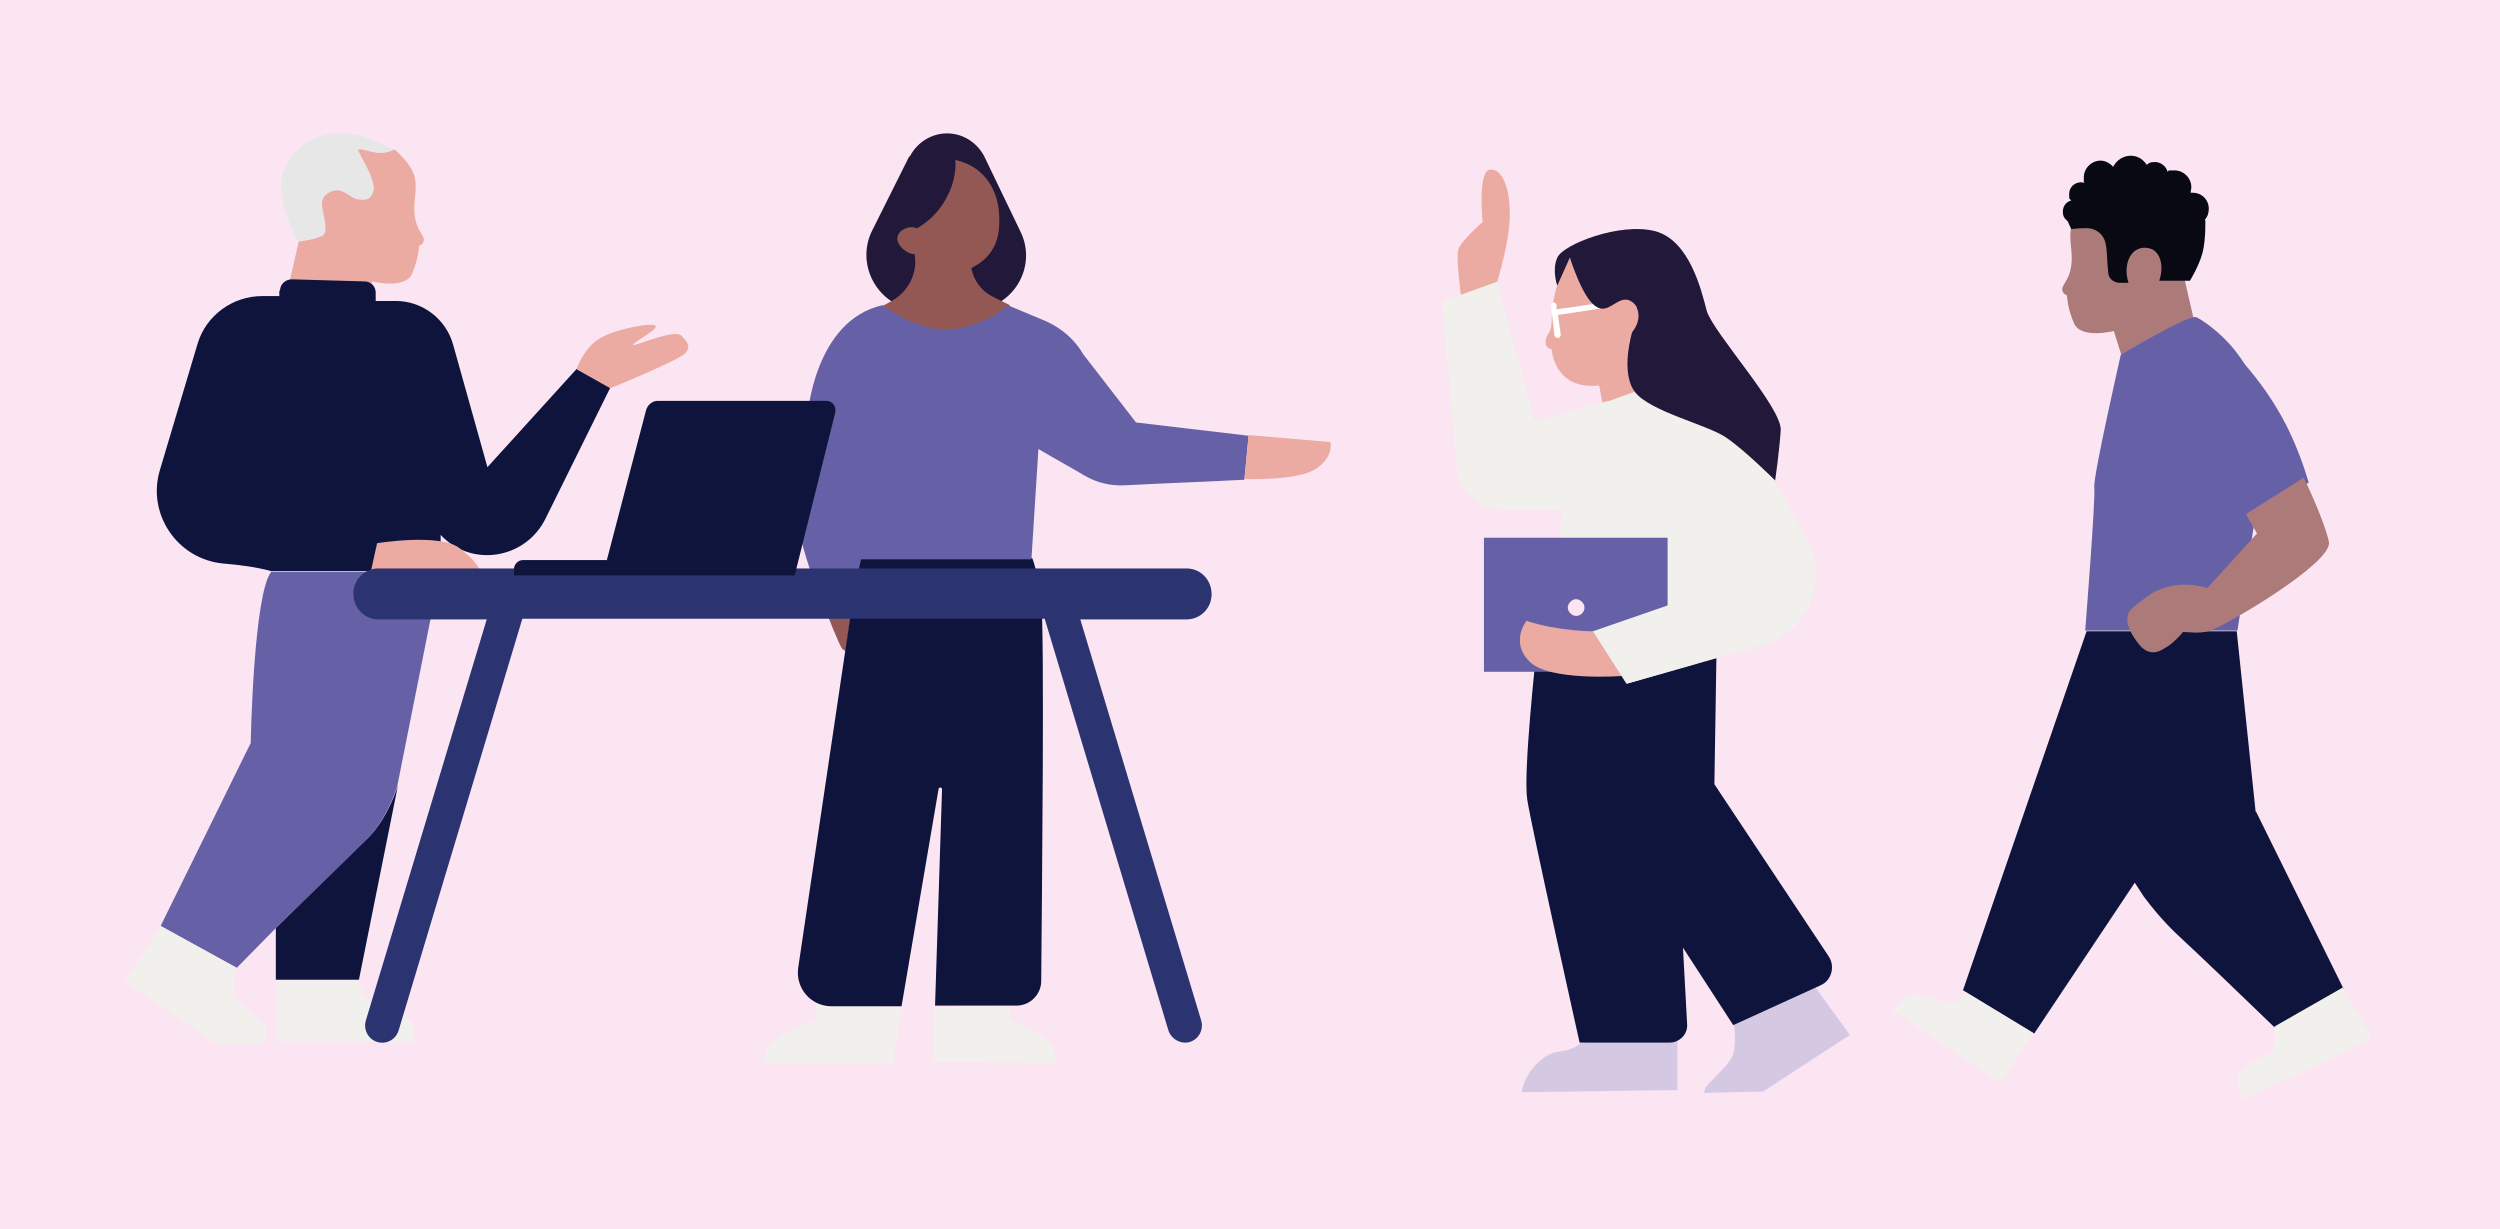
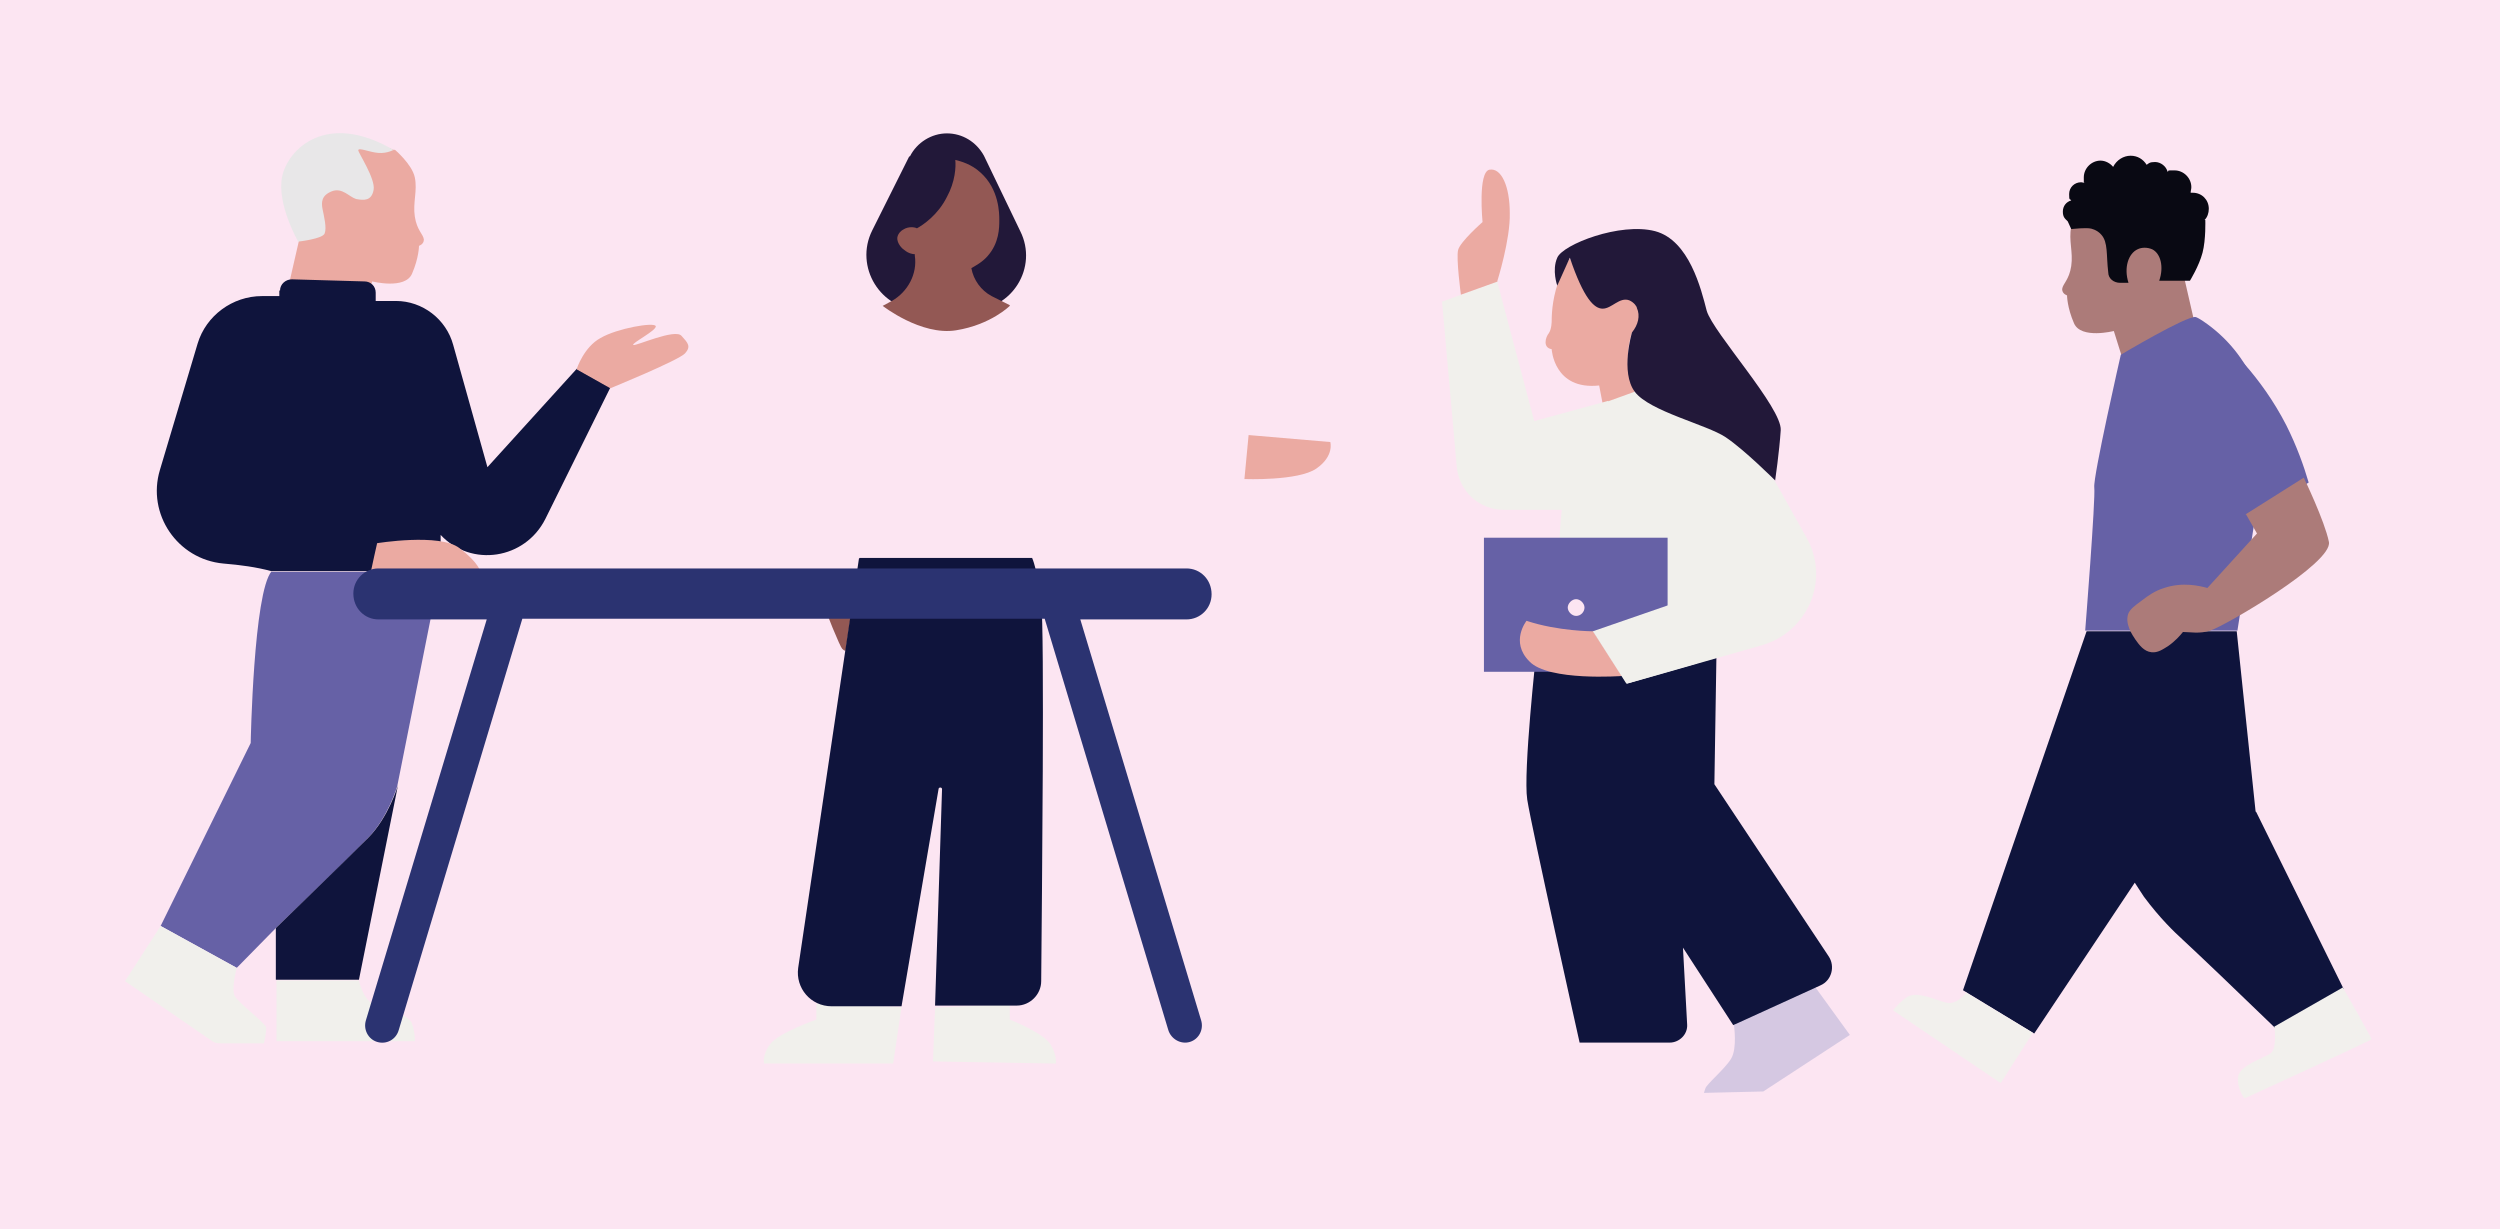
<svg xmlns="http://www.w3.org/2000/svg" id="Calque_1" version="1.1" viewBox="0 0 358 176">
  <defs>
    <style>
      .st0 {
        fill: none;
      }

      .st1 {
        fill: #090913;
      }

      .st2 {
        fill: #f2f0ed;
      }

      .st3 {
        fill: #fce5f2;
      }

      .st4 {
        fill: #221839;
      }

      .st5 {
        fill: #ac7b79;
      }

      .st6 {
        fill: #0f143c;
      }

      .st7 {
        fill: #f1f0ec;
      }

      .st8 {
        fill: #ebaaa2;
      }

      .st9 {
        fill: #d5c8e2;
      }

      .st10 {
        fill: #fff;
      }

      .st11 {
        fill: #935854;
      }

      .st12 {
        fill: #2b3371;
      }

      .st13 {
        fill: #e8e7e8;
      }

      .st14 {
        clip-path: url(#clippath);
      }

      .st15 {
        fill: #6661a6;
      }
    </style>
    <clipPath id="clippath">
      <rect class="st0" y="0" width="358" height="176" />
    </clipPath>
  </defs>
  <g class="st14">
    <g>
      <path class="st3" d="M358,0H0v176h358V0Z" />
      <path class="st11" d="M122.5,83.8l-1.4,9.4c-.2,0-.4-.2-.5-.3-.3-.3-2.1-4.6-3.7-9.1h5.6s0,0,0,0Z" />
      <path class="st7" d="M116.9,143.7v2.3s-5.4,1.9-6.6,3.5c-1.2,1.6-.9,2.8-.9,2.8h18.5l1.2-8.1-12.2-.5h0Z" />
      <path class="st7" d="M144.6,143.7v2.3s4.8,1.9,5.8,3.5c1,1.6.8,2.8.8,2.8l-17.6-.3.3-7.7,10.8-.5h0Z" />
      <path class="st6" d="M123,80l-8.7,58.6c-.4,2.9,1.8,5.5,4.8,5.5h10l5.3-31.1c0-.3.5-.3.5,0l-1,31h11.7c1.9,0,3.5-1.6,3.5-3.5.1-11.9.5-50.2,0-54.3-.6-4.9-1.3-6.3-1.3-6.3h-24.7,0Z" />
      <path class="st4" d="M130.2,22.4l-5.3,10.6c-2.6,5.2,1.2,11.4,7,11.4h7.2c5.8,0,9.6-6.1,7-11.3l-5.2-10.8c-1.1-2-3.1-3.2-5.3-3.2-2.2,0-4.3,1.3-5.3,3.3Z" />
      <path class="st11" d="M144.6,43.8s-2.7,2.7-7.7,3.5c-5,.8-10.5-3.5-10.5-3.5l1.3-.7c2.3-1.3,3.7-3.9,3.3-6.5,0,0,0-.1,0-.2-.3,0-.9-.1-1.5-.6-.2-.1-1.1-.9-1-1.8.1-.6.6-1,.8-1.1.9-.6,1.9-.3,2-.2.9-.5,3-1.9,4.3-4.5,1.2-2.2,1.3-4.3,1.2-5.3.8.2,2.3.6,3.6,1.8,2.7,2.4,2.7,5.9,2.7,6.8,0,1.1,0,3.3-1.7,5.2-.8.9-1.8,1.4-2.3,1.7,0,0,0,0,0,0,.3,1.7,1.4,3.2,2.9,4l2.6,1.3Z" />
-       <path class="st15" d="M162.6,60.4h0l-7.5-9.7c-1.2-2.1-3.1-3.7-5.3-4.7l-5.5-2.3s-2.5,2.6-7.5,3.4c-5,.8-10.4-3.4-10.4-3.4-9.9,2.2-10.8,16.1-10.8,16.1h0s-1.9,9.8-1.4,14.7c.2,2.1,1.3,5.8,2.6,9.4h5.6s.4-1.5.9-3.8h24.4l1-15.8c2.2,1.3,4.4,2.5,6.6,3.8,1.7,1,3.7,1.5,5.7,1.4,5.7-.3,11.5-.5,17.2-.8.2-2.1.4-4.2.6-6.3l-16.1-1.9Z" />
      <path class="st8" d="M178.8,62.3l11.7,1s.6,2-2,3.8c-2.6,1.8-10.3,1.5-10.3,1.5l.6-6.3Z" />
      <path class="st8" d="M56.5,21.4s2.5,2.1,2.9,4c.4,1.9-.3,3.6,0,5.6.3,2,1.2,2.5,1.3,3.3,0,.7-.7.9-.7.9,0,0,0,1.7-1,4-1,2.3-5.7,1.1-5.7,1.1l-2.1,6.7-10.9-1.6,2.8-12.2s3.2-12.5,3.3-12.6c.2-.1-1-.5,2.5-.6,3.5-.2,7.6,1.5,7.6,1.5Z" />
      <path class="st13" d="M56.5,21.4s-1,.6-2.3.5c-1.3-.1-2.8-.8-2.9-.4,0,.4,2.5,4.1,2.2,5.7-.3,1.6-1.4,1.5-2.5,1.3-1-.3-2-1.7-3.5-1.1-1.5.6-1.5,1.6-1.3,2.6.2,1,.6,2.6.3,3.4-.2.8-3.8,1.2-3.8,1.2,0,0-3.1-5.4-2.3-9.3.8-3.9,6.3-9.5,16-3.8h0Z" />
      <path class="st15" d="M38.9,81.8c-2.6,3-3,24.6-3,24.6l-12.9,26.2,10.9,6,5.6-5.7s10.2-9.8,13.1-12.8c2.9-2.9,4.3-7.5,4.3-7.6,0,0,0,0,0,0l6.1-30.6h-24.2,0Z" />
      <path class="st6" d="M39.5,132.9v7.4h11.9l5.6-27.9c0,.1-1.4,4.7-4.3,7.6-3,3-13.1,12.8-13.1,12.8h0Z" />
      <path class="st7" d="M51.4,140.4s.5,2.5,2,3.4c1.5.8,5.1,1.3,5.6,2.8.5,1.5.4,2.5.4,2.5h-19.8v-8.7h11.9Z" />
      <path class="st7" d="M33.9,138.6s-.8,3-.3,4c.5,1,4.4,3.9,4.5,4.5s-.3,2.3-.3,2.3h-6.4c-.4,0-.7-.1-1-.3l-12.5-8.6,5.1-7.9,10.9,6h0Z" />
      <path class="st6" d="M40,41.6v.8h-2.5c-4.2,0-8,2.8-9.2,6.8l-5.4,18.1c-1.9,6.3,2.5,12.8,9.1,13.4,2.4.2,4.7.5,6.9,1.1h24.2v-5.2c4.4,4.7,12.1,3.5,15-2.3l9.3-18.8-4.8-2.7-12.8,14.1-4.9-17.5c-1-3.7-4.4-6.3-8.2-6.3h-2.9v-1.2c0-.9-.7-1.6-1.6-1.6l-10.4-.3c-.9,0-1.7.7-1.7,1.6h0Z" />
-       <path class="st8" d="M53.9,77.8s9.1-1.5,11.9.7c2.8,2.1,3,3.4,3,3.4h-15.7c0-.1.9-4.1.9-4.1h0Z" />
+       <path class="st8" d="M53.9,77.8s9.1-1.5,11.9.7c2.8,2.1,3,3.4,3,3.4h-15.7c0-.1.9-4.1.9-4.1Z" />
      <path class="st8" d="M82.6,52.8s1-3.1,3.4-4.4c2.4-1.4,7.7-2.3,7.9-1.7.2.6-3.6,2.5-3.2,2.7.3.2,6-2.4,6.9-1.3.9,1,1.4,1.5.5,2.5-.9,1-10.7,5-10.7,5l-4.8-2.7h0Z" />
      <path class="st12" d="M170.1,81.4H54.2c-2,0-3.6,1.6-3.6,3.6h0c0,2.1,1.6,3.7,3.6,3.7h15.5l-17.3,57.4c-.4,1.3.3,2.7,1.6,3.1,1.3.4,2.7-.3,3.1-1.7l17.7-58.9h74.8l17.7,58.9c.4,1.3,1.8,2.1,3.1,1.7,1.3-.4,2-1.8,1.6-3.1l-17.3-57.4h15.2c2,0,3.6-1.6,3.6-3.6h0c0-2.1-1.6-3.7-3.6-3.7h0Z" />
-       <path class="st6" d="M94.3,57.4h24c.9,0,1.5.8,1.3,1.7l-5.8,23.3h-40.2v-.9c0-.7.6-1.3,1.3-1.3h12l5.6-21.4c.2-.8.9-1.4,1.7-1.4h0Z" />
-       <path class="st9" d="M226.3,149.4s-.9,1-3.1,1.2c-2.1.2-4.8,2.8-5.3,5.8l22.3-.3v-9.2l-14,2.5h0Z" />
      <path class="st9" d="M248.3,146.8s.5,3.3-.4,4.8c-.9,1.5-3.6,3.7-3.7,4.3l-.2.6,8.5-.2,12.4-8.1-6.3-8.7-10.3,7.3h0Z" />
      <path class="st6" d="M220,93.4s-1.9,17.2-1.3,21.1c.6,3.9,7.5,34.8,7.5,34.8h12.9c1.4,0,2.6-1.2,2.5-2.6l-.6-11,7.2,11.1,12.5-5.7c1.6-.7,2.1-2.7,1.2-4.1l-16.4-24.7.3-18.8h-25.8Z" />
      <path class="st8" d="M224.8,37c-.5.8-1,1.7-1.4,2.7-1,2.5-1.2,4.8-1.2,6.3,0,0,0,1.1-.4,1.7-.5.6-.9,2.1.4,2.3,0,0,.3,5.9,6.8,5.2.6,3.1,1.2,6.3,1.8,9.4,3.3-.6,6.5-1.1,9.8-1.7-.8-.4-5.2-2.6-6.9-7.8-1.1-3.4-.4-6.3,0-7.5,2.1-1.4,2.6-3.8,1.7-5-.6-.8-1.9-1.2-2.9-.9-1.5.5-1.3,1.2-2.2,1.4-.9.2-2.6-.1-5.5-6.1h0Z" />
-       <path class="st10" d="M222.4,43.3c.3,0,.5.2.5.4v.6c0,0,6.2-.9,6.2-.9v.8l-6,.9.4,2.8c0,.3-.2.5-.4.5-.3,0-.5-.2-.5-.4l-.5-4.2c0-.3.2-.5.4-.5Z" />
      <path class="st7" d="M230.3,57.4s-5.3,9.3-6.3,13.4-1.1,20.3-1.1,20.3l5.3-.7,4.8,7.5,19.3-5.5c6.6-1.9,9.8-9.4,6.4-15.4-4.8-8.6-10.6-19-11.8-20.5-2-2.6-5.1-3.2-5.1-3.2l-11.6,4.2h0Z" />
      <path class="st15" d="M238.8,77h-26.3v19.2h26.3v-19.2Z" />
      <path class="st3" d="M225.7,88.2c.7,0,1.2-.6,1.2-1.2s-.6-1.2-1.2-1.2-1.2.6-1.2,1.2.6,1.2,1.2,1.2Z" />
      <path class="st8" d="M228.1,90.4s-5,0-9.5-1.5c0,0-2.4,3,.4,5.8,2.7,2.9,13.3,2.1,13.3,2.1l-4.2-6.5h0Z" />
      <path class="st7" d="M241.4,85.8l-13.3,4.6,4.8,7.5,10.1-2.9-1.6-9.2Z" />
      <path class="st7" d="M230.3,57.4l-10.6,2.9-5.3-20-7.9,2.9,2.1,23.6c.3,3.5,3.2,6.2,6.7,6.2h17l-2-15.6Z" />
      <path class="st8" d="M214.4,40.3s1.9-6,1.8-9.8c0-3.8-1.2-6.5-2.9-6.2-1.7.3-1,7.5-1,7.5,0,0-3.2,2.8-3.5,4-.3,1.2.4,6.4.4,6.4l5.3-1.9Z" />
      <path class="st4" d="M233.3,43c-1.4-.5-2.5,1.2-3.8,1.2-1.2,0-2.7-1.4-4.7-7.3l-1.8,4s-.8-2.2,0-4c.8-1.9,9-5.1,14-3.8,4.9,1.3,6.6,8.3,7.4,11.4.9,3.1,10.8,13.9,10.6,17.1-.2,3.1-.8,7.2-.8,7.2,0,0-4.4-4.4-7.1-6.2-2.7-1.8-10.9-3.7-13-6.5-2.1-2.8-.4-8.5-.4-8.5.9-1.1,1.2-2.4.7-3.5,0-.2-.4-.8-1.1-1.1h0Z" />
      <path class="st5" d="M299.5,28.5s-2.5,2.1-2.9,4c-.4,1.9.3,3.6,0,5.6-.3,2-1.2,2.5-1.3,3.3,0,.7.7.9.7.9,0,0,0,1.7,1,4,1,2.3,5.7,1.1,5.7,1.1l2.1,6.7,10.9-1.6-2.8-12.2s-3.2-12.5-3.3-12.6c-.2-.1,1-.5-2.5-.6-3.5-.2-7.6,1.5-7.6,1.5Z" />
      <path class="st1" d="M315.7,31.5c.4-.4.6-1,.6-1.6,0-1.3-1-2.3-2.3-2.3s-.2,0-.3,0c0-.3.1-.5.1-.8,0-1.3-1.1-2.4-2.4-2.4s-.7,0-1,.2c-.2-.8-1-1.4-1.8-1.4s-.9.2-1.2.4c-.5-.8-1.3-1.3-2.3-1.3s-2,.6-2.5,1.6c-.4-.5-1.1-.9-1.8-.9-1.3,0-2.4,1.1-2.4,2.4s0,.6.2.8c-.2,0-.4-.1-.6-.1-.9,0-1.7.7-1.7,1.7s.1.6.3.9c-.7.2-1.2.8-1.2,1.6s.3,1,.7,1.4l.5,1.1c2-.2,2.6-.1,2.6-.1.2,0,1.1.2,1.7.9,1,1.1.7,2.9,1,5.4,0,.9.8,1.5,1.7,1.5h1.2c-.7-2.2,0-4.2,1.3-4.8.6-.3,1.4-.3,2.1,0,1.2.6,1.7,2.5,1,4.5h4.4s1.3-2.1,1.8-4c.5-1.9.4-4.7.4-4.7h0s0,0,0,0Z" />
      <path class="st6" d="M323,116.2l-2.7-25.8h-21.5s0,0,0,0h0,0s0,0,0,0l-17.7,51.4,10.2,6.2c4.8-7.2,9.6-14.4,14.4-21.6.3.5.8,1.2,1.3,2,2.3,3.1,4.4,5.1,5.5,6.1,2.8,2.6,7.4,7,13.3,12.7l9.8-5.6-12.5-25.3ZM303.4,120.2s0,0,0,0c0,0,0,0,0,0Z" />
      <path class="st2" d="M281.6,142.1s-1.3,1.8-2.8,1.5c-1.5-.3-4.4-1.9-5.9-.7-1.5,1.2-1.8,1.8-1.8,1.8l15.4,10.4,4.6-7.2-9.6-5.8h0Z" />
      <path class="st2" d="M325.7,147.1s.4,2.9-.5,3.7c-.9.7-4.5,1.7-4.7,3.4-.2,1.7.9,3.1.9,3.1,0,0,18.2-8.3,18.2-8.5s-4.1-7.4-4.1-7.4l-9.8,5.6Z" />
      <path class="st15" d="M303.7,50.8s-4,17.5-3.8,19c.2,1.6-1.3,20.5-1.3,20.5h21.8s3.1-19.8,3.1-19.8l.7-3.9c1.4-8-1.9-16-8.7-20.6-.6-.4-1-.6-1.1-.6-1.3-.2-10.7,5.4-10.7,5.4h0Z" />
      <path class="st15" d="M315.4,46.4c3.5,2.8,8.4,7.5,12,14.5,1.5,3,2.5,5.8,3.2,8.2-2.9,1.7-5.8,3.5-8.8,5.2l-12.2-14,5.8-14h0Z" />
      <path class="st5" d="M321.6,73.6l1.6,2.8-7.1,7.8c-1.1-.3-3.5-.9-6.2,0-1.3.4-2.3,1.1-3.2,1.8-1.1.8-1.6,1.2-1.9,1.8-.6,1.5.6,3.2,1,3.8.5.7,1.2,1.7,2.3,1.8.9.1,1.6-.4,2.4-.9,1-.7,1.7-1.5,2.1-2,1,0,2.4.3,3.9-.2,2.2-.7,17.6-9.7,17-12.7-.6-3-3.6-9.2-3.6-9.2l-8.4,5.3h0Z" />
    </g>
  </g>
</svg>